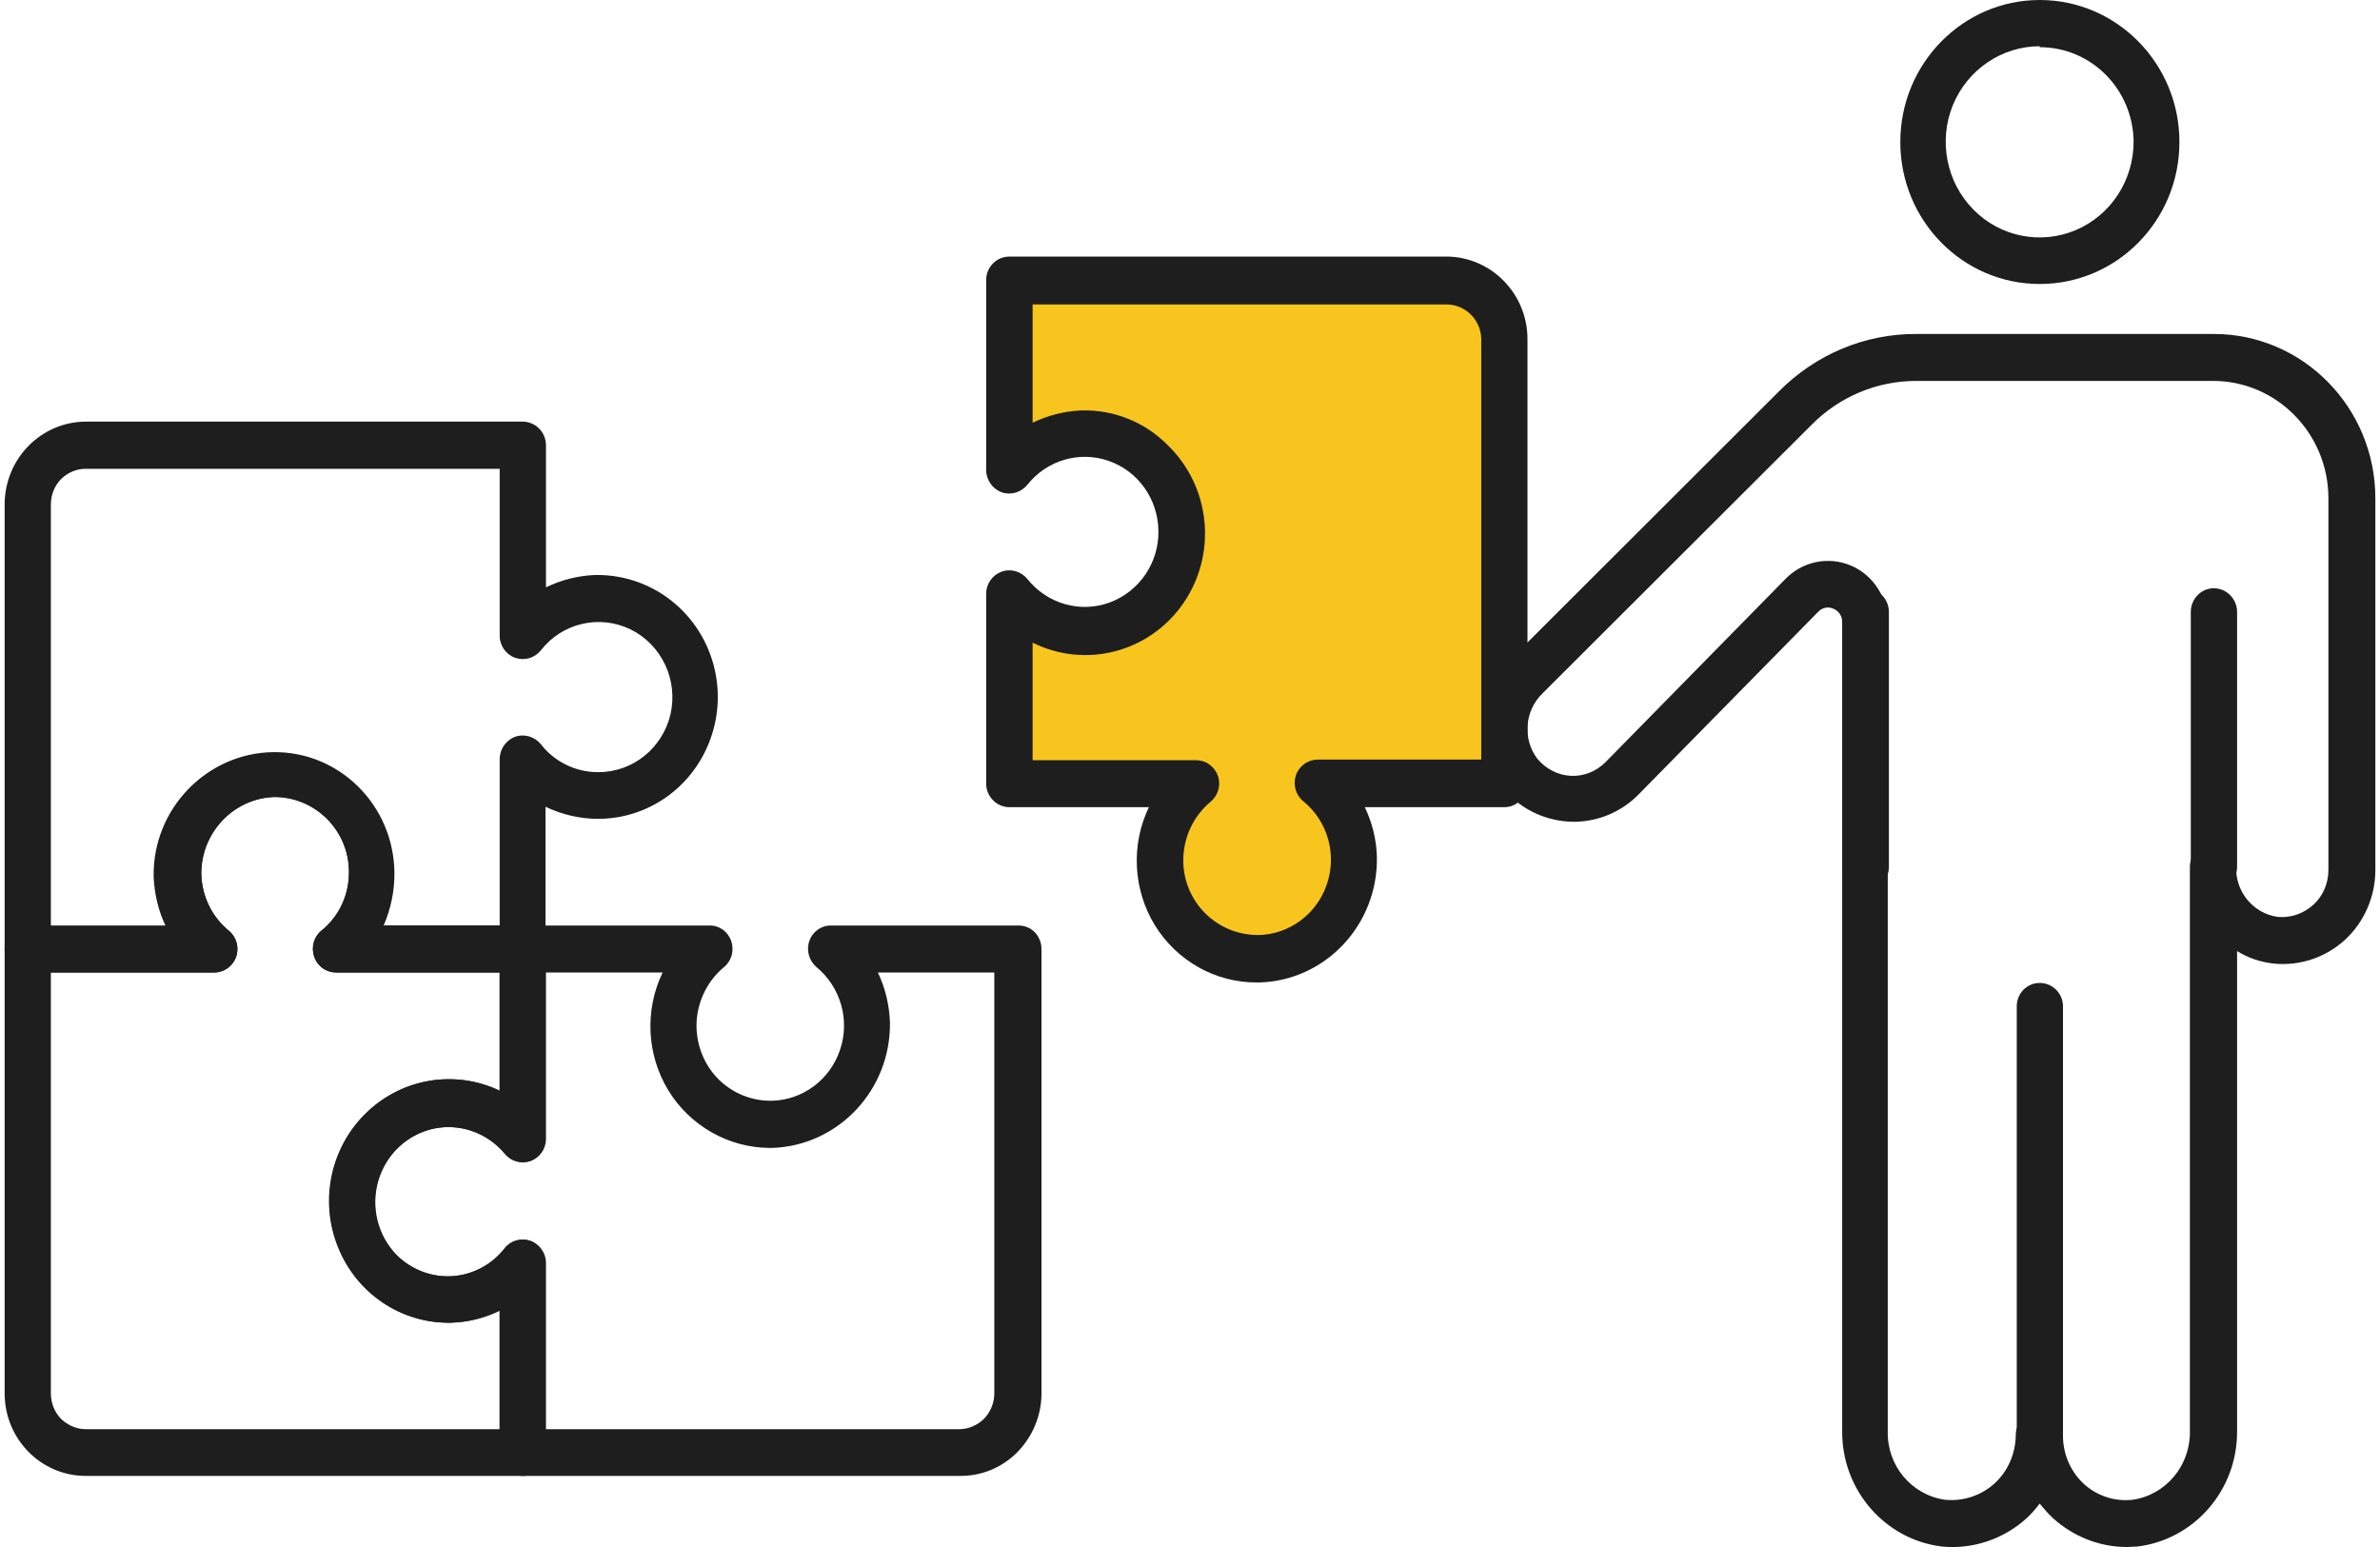
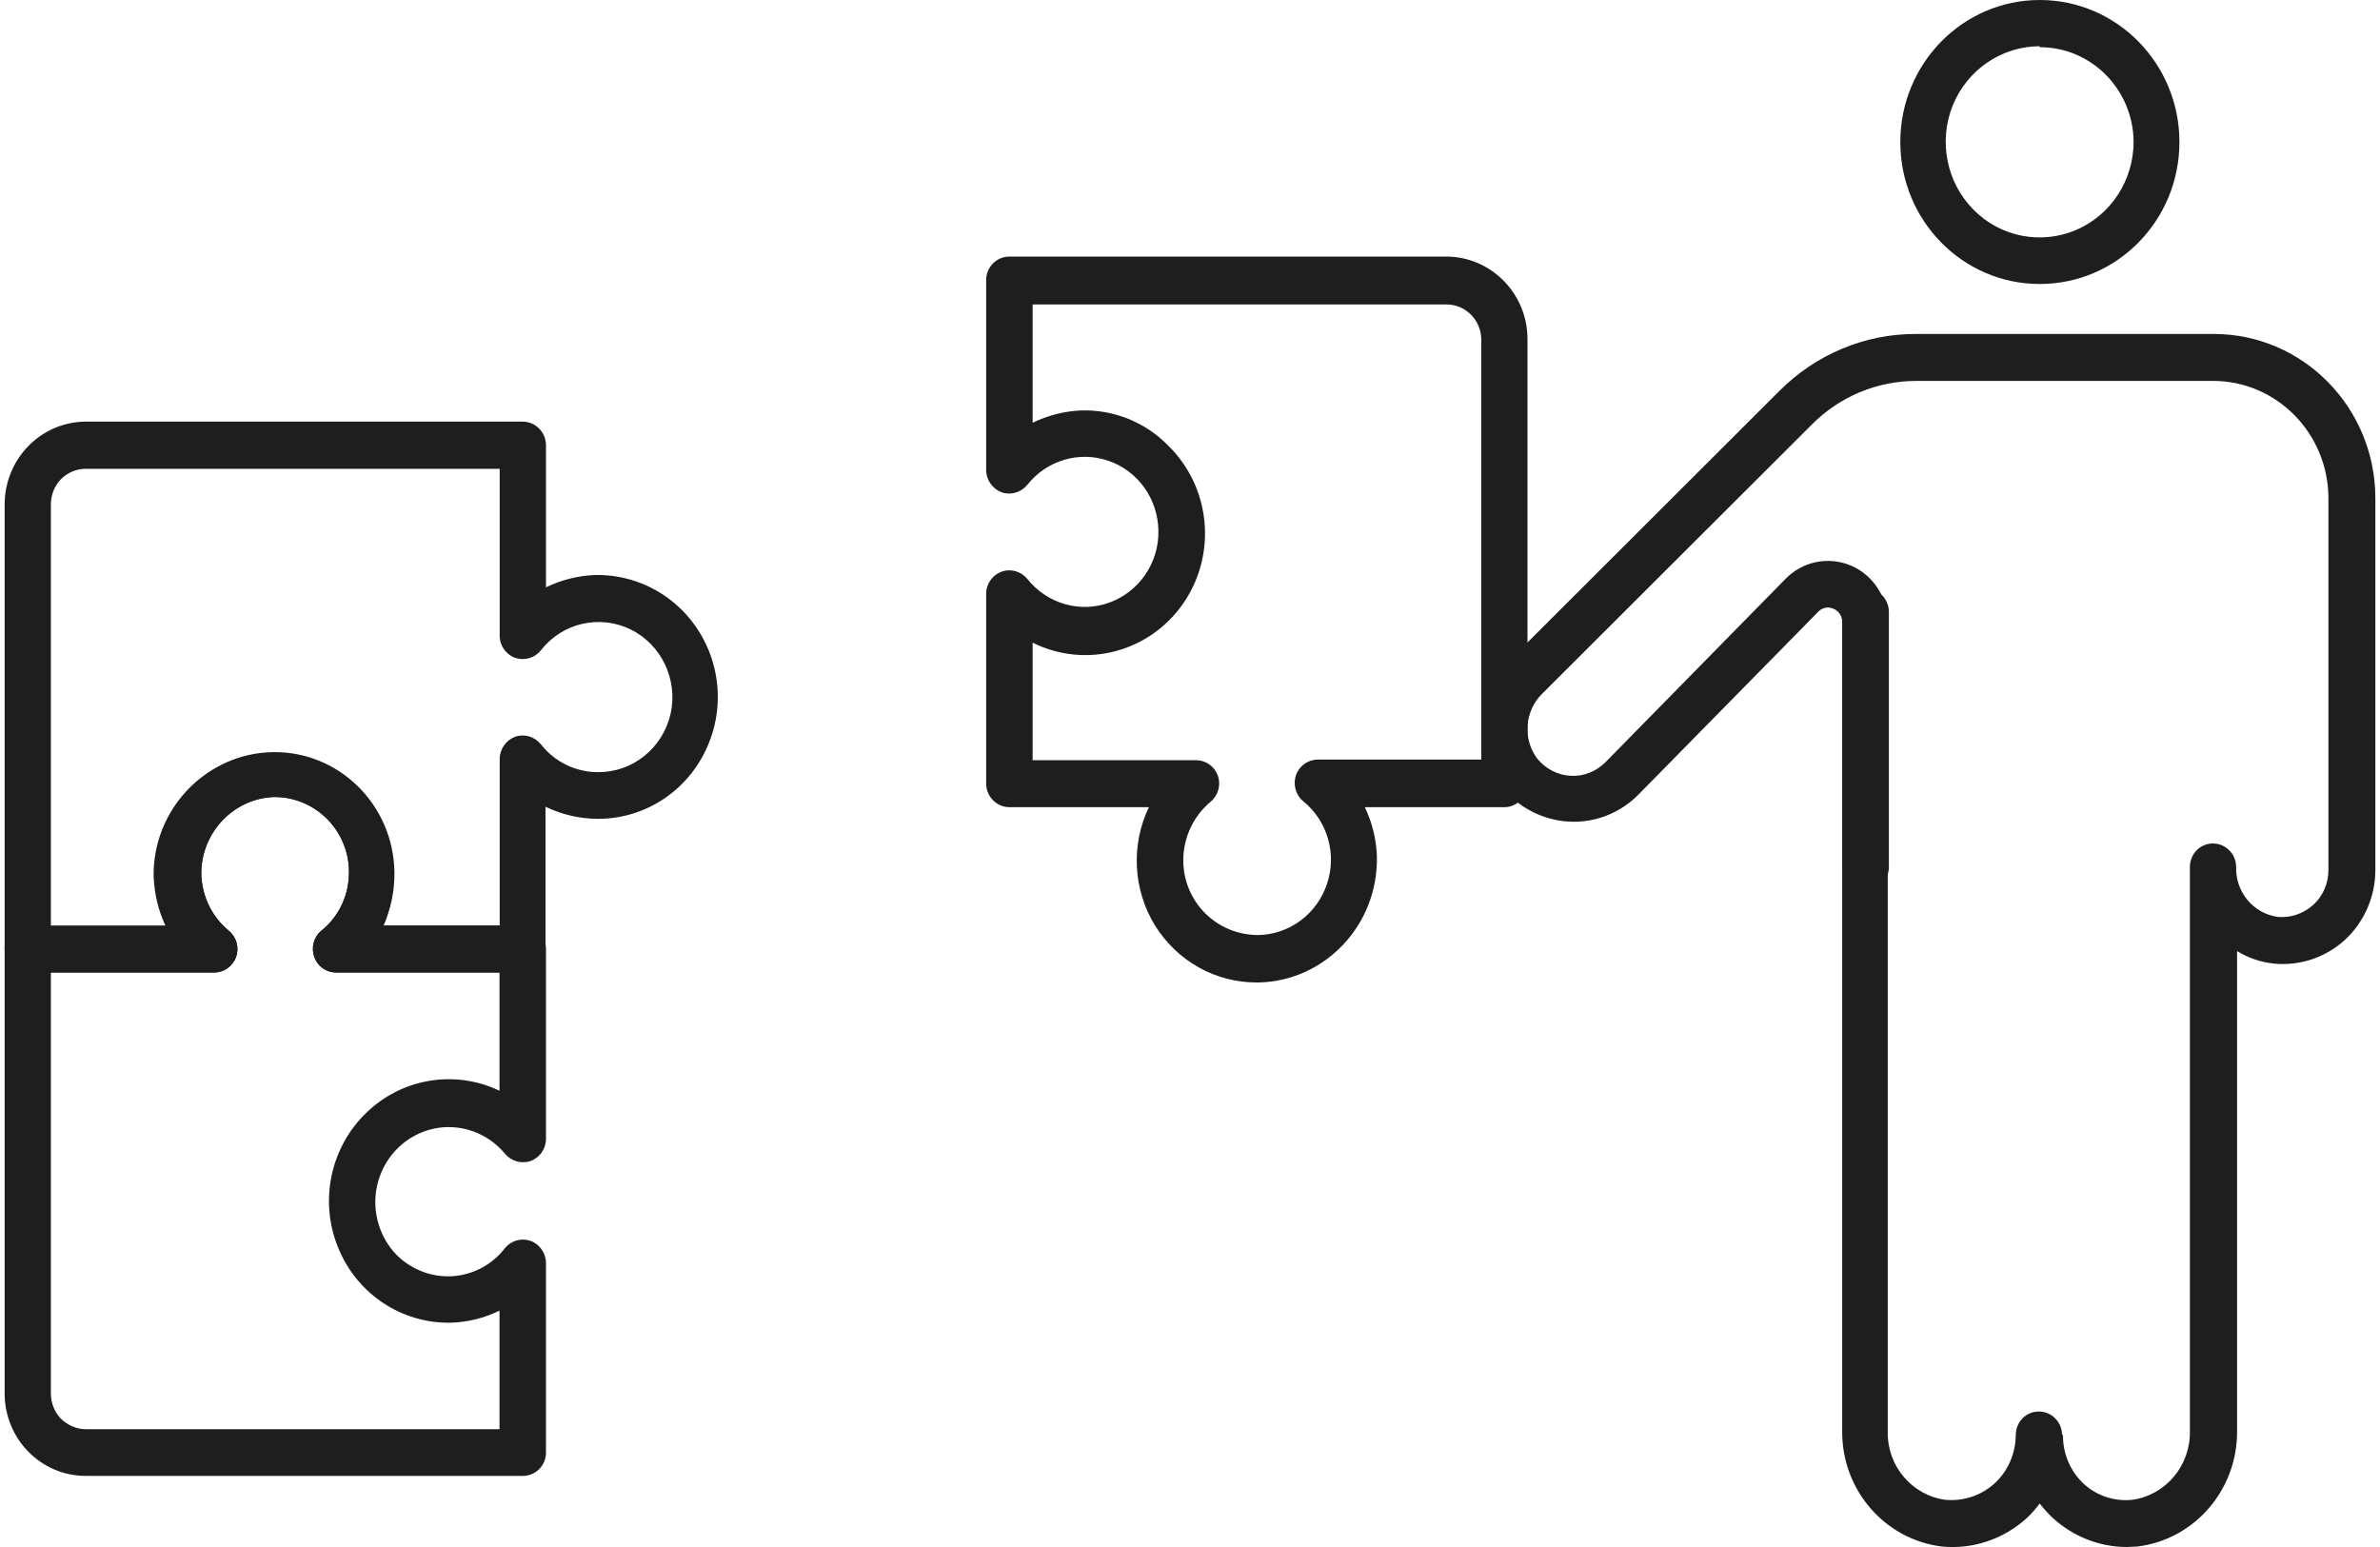
<svg xmlns="http://www.w3.org/2000/svg" width="40pt" height="26pt" viewBox="0 0 40 26" version="1.1">
  <g id="surface1">
    <path style=" stroke:none;fill-rule:nonzero;fill:rgb(11.765%,11.765%,11.765%);fill-opacity:1;" d="M 8.789 24.805 L 1.441 24.805 C 0.688 24.805 0.078 24.184 0.078 23.418 L 0.078 15.949 C 0.078 15.898 0.086 15.852 0.105 15.805 C 0.164 15.668 0.293 15.574 0.438 15.566 L 2.785 15.566 C 2.66 15.305 2.594 15.02 2.582 14.73 C 2.566 13.602 3.457 12.672 4.566 12.656 C 5.676 12.641 6.59 13.543 6.605 14.672 C 6.617 14.977 6.562 15.273 6.445 15.555 L 8.789 15.555 C 9.004 15.555 9.176 15.73 9.176 15.949 L 9.176 19.141 C 9.176 19.309 9.07 19.457 8.918 19.512 C 8.762 19.566 8.59 19.516 8.484 19.387 C 8.191 19.035 7.73 18.875 7.289 18.969 C 6.844 19.066 6.488 19.402 6.359 19.844 C 6.23 20.285 6.348 20.766 6.668 21.094 C 6.918 21.34 7.254 21.469 7.602 21.449 C 7.949 21.426 8.27 21.258 8.484 20.98 C 8.59 20.848 8.762 20.801 8.918 20.855 C 9.07 20.91 9.176 21.062 9.176 21.227 L 9.176 24.422 C 9.172 24.633 9 24.805 8.789 24.805 Z M 0.855 16.344 L 0.855 23.418 C 0.855 23.578 0.914 23.73 1.023 23.844 C 1.137 23.953 1.285 24.02 1.441 24.02 L 8.395 24.02 L 8.395 22.027 C 8.141 22.152 7.859 22.223 7.574 22.23 C 6.746 22.246 5.992 21.742 5.68 20.961 C 5.363 20.18 5.555 19.281 6.156 18.703 C 6.754 18.121 7.645 17.973 8.395 18.332 L 8.395 16.344 L 5.648 16.344 C 5.48 16.344 5.336 16.238 5.281 16.082 C 5.227 15.922 5.273 15.746 5.402 15.641 C 5.68 15.418 5.848 15.082 5.863 14.723 C 5.883 14.359 5.746 14.012 5.492 13.758 C 5.254 13.523 4.934 13.391 4.602 13.395 C 3.918 13.422 3.375 14 3.383 14.695 C 3.395 15.066 3.562 15.41 3.844 15.641 C 3.973 15.746 4.023 15.922 3.969 16.078 C 3.914 16.238 3.766 16.344 3.602 16.344 Z M 0.855 16.344 " />
-     <path style=" stroke:none;fill-rule:nonzero;fill:rgb(11.765%,11.765%,11.765%);fill-opacity:1;" d="M 34.281 24.512 C 34.066 24.512 33.895 24.336 33.895 24.117 L 33.895 16.914 C 33.895 16.695 34.066 16.52 34.281 16.52 C 34.496 16.52 34.672 16.695 34.672 16.914 L 34.672 24.117 C 34.672 24.336 34.496 24.512 34.281 24.512 Z M 34.281 24.512 " />
-     <path style=" stroke:none;fill-rule:nonzero;fill:rgb(11.765%,11.765%,11.765%);fill-opacity:1;" d="M 37.207 14.965 C 36.992 14.965 36.82 14.789 36.82 14.57 L 36.82 10.285 C 36.82 10.066 36.992 9.887 37.207 9.887 C 37.422 9.887 37.598 10.066 37.598 10.285 L 37.598 14.57 C 37.598 14.789 37.422 14.965 37.207 14.965 Z M 37.207 14.965 " />
    <path style=" stroke:none;fill-rule:nonzero;fill:rgb(11.765%,11.765%,11.765%);fill-opacity:1;" d="M 31.355 14.965 C 31.141 14.965 30.969 14.789 30.969 14.57 L 30.969 10.285 C 30.969 10.066 31.141 9.887 31.355 9.887 C 31.57 9.887 31.746 10.066 31.746 10.285 L 31.746 14.57 C 31.746 14.789 31.57 14.965 31.355 14.965 Z M 31.355 14.965 " />
    <path style=" stroke:none;fill-rule:nonzero;fill:rgb(11.765%,11.765%,11.765%);fill-opacity:1;" d="M 34.281 4.773 C 32.988 4.773 31.938 3.707 31.938 2.387 C 31.938 1.07 32.988 0 34.281 0 C 35.578 0 36.629 1.07 36.629 2.387 C 36.629 3.707 35.578 4.773 34.281 4.773 Z M 34.281 0.777 C 33.645 0.777 33.066 1.168 32.82 1.77 C 32.578 2.367 32.711 3.059 33.164 3.52 C 33.613 3.98 34.297 4.117 34.887 3.867 C 35.477 3.617 35.859 3.031 35.859 2.379 C 35.848 1.5 35.148 0.793 34.281 0.793 Z M 34.281 0.777 " />
    <path style=" stroke:none;fill-rule:nonzero;fill:rgb(11.765%,11.765%,11.765%);fill-opacity:1;" d="M 35.746 26 C 35.285 26 34.844 25.824 34.5 25.512 C 34.422 25.438 34.348 25.355 34.281 25.27 C 34.215 25.355 34.145 25.438 34.066 25.512 C 33.676 25.867 33.16 26.043 32.637 25.992 C 31.676 25.875 30.953 25.039 30.961 24.051 L 30.961 14.598 C 30.961 14.598 30.961 14.574 30.961 14.559 C 30.961 14.473 30.961 14.375 30.961 14.273 L 30.961 10.449 C 30.961 10.352 30.902 10.266 30.812 10.23 C 30.727 10.191 30.625 10.211 30.559 10.281 L 27.543 13.348 C 27.234 13.664 26.809 13.832 26.371 13.809 C 25.934 13.785 25.527 13.578 25.246 13.234 C 24.746 12.586 24.805 11.656 25.387 11.082 L 29.902 6.574 C 30.516 5.957 31.34 5.609 32.203 5.613 L 37.207 5.613 C 38.707 5.613 39.922 6.852 39.922 8.375 L 39.922 14.621 C 39.922 15.066 39.738 15.492 39.414 15.793 C 39.09 16.09 38.656 16.238 38.219 16.195 C 38 16.172 37.785 16.102 37.598 15.984 L 37.598 24.051 C 37.605 25.039 36.883 25.875 35.922 25.992 Z M 34.672 24.117 C 34.668 24.422 34.789 24.715 35.008 24.926 C 35.23 25.137 35.531 25.238 35.836 25.207 C 36.398 25.129 36.816 24.633 36.805 24.051 L 36.805 14.57 C 36.805 14.352 36.977 14.176 37.191 14.176 C 37.406 14.176 37.582 14.352 37.582 14.57 C 37.57 14.992 37.871 15.352 38.281 15.41 C 38.5 15.43 38.715 15.355 38.879 15.207 C 39.043 15.059 39.133 14.844 39.133 14.621 L 39.133 8.375 C 39.133 7.289 38.266 6.402 37.195 6.402 L 32.207 6.402 C 31.547 6.402 30.918 6.664 30.449 7.137 L 25.922 11.656 C 25.625 11.945 25.586 12.418 25.836 12.75 C 25.977 12.922 26.18 13.027 26.398 13.039 C 26.617 13.051 26.828 12.965 26.984 12.809 L 30 9.738 C 30.285 9.438 30.723 9.344 31.105 9.504 C 31.484 9.664 31.73 10.047 31.727 10.465 L 31.727 24.051 C 31.711 24.633 32.129 25.129 32.695 25.207 C 32.996 25.234 33.297 25.137 33.523 24.93 C 33.75 24.723 33.875 24.426 33.879 24.117 C 33.879 23.898 34.051 23.723 34.266 23.723 C 34.48 23.723 34.656 23.898 34.656 24.117 Z M 34.672 24.117 " />
    <path style=" stroke:none;fill-rule:nonzero;fill:rgb(11.765%,11.765%,11.765%);fill-opacity:1;" d="M 8.789 16.344 L 5.648 16.344 C 5.48 16.344 5.336 16.238 5.281 16.082 C 5.227 15.922 5.273 15.746 5.402 15.641 C 5.68 15.418 5.848 15.082 5.863 14.723 C 5.883 14.359 5.746 14.012 5.492 13.758 C 5.254 13.523 4.934 13.391 4.602 13.395 C 3.918 13.422 3.375 14 3.383 14.695 C 3.395 15.066 3.562 15.41 3.844 15.641 C 3.973 15.746 4.023 15.922 3.969 16.078 C 3.914 16.238 3.766 16.344 3.602 16.344 L 0.465 16.344 C 0.25 16.344 0.078 16.168 0.078 15.949 L 0.078 8.48 C 0.078 7.711 0.688 7.09 1.441 7.086 L 8.789 7.086 C 9.004 7.09 9.176 7.266 9.176 7.484 L 9.176 9.871 C 9.434 9.746 9.711 9.676 9.996 9.664 C 10.531 9.652 11.051 9.855 11.438 10.23 C 12.035 10.809 12.227 11.699 11.918 12.477 C 11.613 13.254 10.875 13.762 10.051 13.762 C 9.746 13.762 9.445 13.691 9.168 13.559 L 9.168 15.945 C 9.168 16.16 9 16.336 8.789 16.344 Z M 6.445 15.555 L 8.398 15.555 L 8.398 12.758 C 8.398 12.59 8.504 12.441 8.656 12.383 C 8.812 12.328 8.984 12.379 9.09 12.508 C 9.32 12.805 9.68 12.98 10.055 12.977 C 10.633 12.98 11.137 12.574 11.27 12 C 11.398 11.426 11.121 10.836 10.598 10.578 C 10.074 10.324 9.449 10.469 9.09 10.93 C 8.984 11.062 8.812 11.109 8.656 11.055 C 8.504 11 8.398 10.852 8.398 10.684 L 8.398 7.879 L 1.441 7.879 C 1.285 7.879 1.137 7.941 1.023 8.055 C 0.914 8.168 0.855 8.32 0.855 8.48 L 0.855 15.555 L 2.809 15.555 C 2.684 15.293 2.617 15.008 2.605 14.719 C 2.59 13.586 3.48 12.656 4.59 12.641 C 5.699 12.625 6.613 13.527 6.629 14.66 C 6.633 14.969 6.57 15.273 6.445 15.555 Z M 6.445 15.555 " />
-     <path style=" stroke:none;fill-rule:nonzero;fill:rgb(97.255%,77.255%,11.765%);fill-opacity:1;" d="M 17.004 4.664 L 17.004 7.395 L 18.008 7.395 L 19.016 7.734 L 20.02 8.758 L 19.016 10.465 C 19.016 10.465 17.004 10.805 17.004 10.465 L 17.004 12.852 L 20.02 13.191 C 20.02 13.191 18.344 16.602 22.367 15.922 C 22.773 15.18 22.773 14.277 22.367 13.535 L 22.367 13.191 L 25.383 13.191 L 25.383 5.008 Z M 17.004 4.664 " />
    <path style=" stroke:none;fill-rule:nonzero;fill:rgb(11.765%,11.765%,11.765%);fill-opacity:1;" d="M 21.125 16.512 C 20.43 16.516 19.781 16.152 19.41 15.551 C 19.043 14.953 19.004 14.199 19.309 13.566 L 16.965 13.566 C 16.75 13.566 16.574 13.387 16.574 13.168 L 16.574 9.98 C 16.574 9.812 16.68 9.664 16.832 9.609 C 16.988 9.551 17.16 9.602 17.266 9.73 C 17.598 10.148 18.156 10.309 18.652 10.125 C 19.148 9.941 19.48 9.457 19.469 8.918 C 19.461 8.387 19.129 7.918 18.633 7.746 C 18.141 7.574 17.594 7.734 17.266 8.148 C 17.16 8.277 16.988 8.328 16.832 8.273 C 16.68 8.215 16.574 8.066 16.574 7.898 L 16.574 4.707 C 16.574 4.488 16.75 4.312 16.965 4.312 L 24.305 4.312 C 25.059 4.312 25.672 4.934 25.672 5.699 L 25.672 13.168 C 25.672 13.273 25.633 13.375 25.559 13.449 C 25.484 13.523 25.387 13.566 25.285 13.566 L 22.938 13.566 C 23.062 13.824 23.133 14.109 23.141 14.398 C 23.164 15.539 22.277 16.484 21.16 16.512 Z M 17.355 12.777 L 20.105 12.777 C 20.27 12.777 20.414 12.883 20.469 13.039 C 20.523 13.195 20.473 13.371 20.344 13.477 C 20.055 13.719 19.887 14.078 19.887 14.461 C 19.887 14.797 20.02 15.113 20.254 15.348 C 20.492 15.586 20.812 15.715 21.145 15.715 C 21.668 15.707 22.133 15.363 22.301 14.859 C 22.473 14.355 22.312 13.797 21.902 13.465 C 21.777 13.363 21.727 13.188 21.781 13.027 C 21.836 12.871 21.984 12.766 22.148 12.766 L 24.895 12.766 L 24.895 5.699 C 24.891 5.375 24.625 5.113 24.305 5.117 L 17.355 5.117 L 17.355 7.105 C 17.613 6.98 17.891 6.91 18.172 6.898 C 18.715 6.883 19.238 7.09 19.621 7.477 C 20.344 8.172 20.461 9.297 19.895 10.129 C 19.328 10.961 18.25 11.246 17.355 10.801 Z M 17.355 12.777 " />
-     <path style=" stroke:none;fill-rule:nonzero;fill:rgb(11.765%,11.765%,11.765%);fill-opacity:1;" d="M 16.121 24.805 L 8.789 24.805 C 8.578 24.805 8.402 24.633 8.402 24.414 L 8.402 22.027 C 8.145 22.152 7.867 22.223 7.582 22.23 C 6.75 22.246 6 21.742 5.688 20.961 C 5.371 20.18 5.562 19.281 6.16 18.703 C 6.762 18.121 7.652 17.973 8.402 18.332 L 8.402 15.945 C 8.402 15.727 8.578 15.555 8.789 15.555 L 11.922 15.555 C 12.09 15.551 12.234 15.656 12.289 15.816 C 12.344 15.973 12.297 16.148 12.168 16.254 C 11.895 16.48 11.727 16.816 11.707 17.176 C 11.691 17.535 11.824 17.887 12.074 18.137 C 12.312 18.375 12.633 18.504 12.965 18.5 C 13.488 18.492 13.949 18.148 14.117 17.648 C 14.289 17.145 14.129 16.59 13.723 16.254 C 13.598 16.148 13.547 15.973 13.602 15.816 C 13.656 15.656 13.805 15.551 13.969 15.555 L 17.105 15.555 C 17.211 15.551 17.312 15.59 17.387 15.664 C 17.461 15.738 17.504 15.844 17.504 15.949 L 17.504 23.418 C 17.504 23.789 17.355 24.145 17.098 24.406 C 16.84 24.668 16.488 24.812 16.121 24.805 Z M 9.168 24.02 L 16.121 24.02 C 16.277 24.02 16.43 23.953 16.539 23.844 C 16.648 23.73 16.711 23.578 16.711 23.418 L 16.711 16.344 L 14.754 16.344 C 14.879 16.605 14.945 16.887 14.957 17.176 C 14.977 18.316 14.09 19.258 12.973 19.293 L 12.938 19.293 C 12.246 19.289 11.602 18.926 11.234 18.328 C 10.867 17.727 10.832 16.977 11.137 16.344 L 9.168 16.344 L 9.168 19.141 C 9.168 19.309 9.066 19.457 8.91 19.512 C 8.754 19.566 8.582 19.516 8.48 19.387 C 8.184 19.035 7.727 18.875 7.281 18.969 C 6.836 19.066 6.48 19.402 6.352 19.844 C 6.223 20.285 6.34 20.766 6.664 21.094 C 6.91 21.34 7.25 21.469 7.594 21.449 C 7.941 21.426 8.262 21.258 8.48 20.98 C 8.582 20.848 8.754 20.801 8.91 20.855 C 9.066 20.91 9.168 21.062 9.168 21.227 Z M 9.168 24.02 " />
  </g>
</svg>